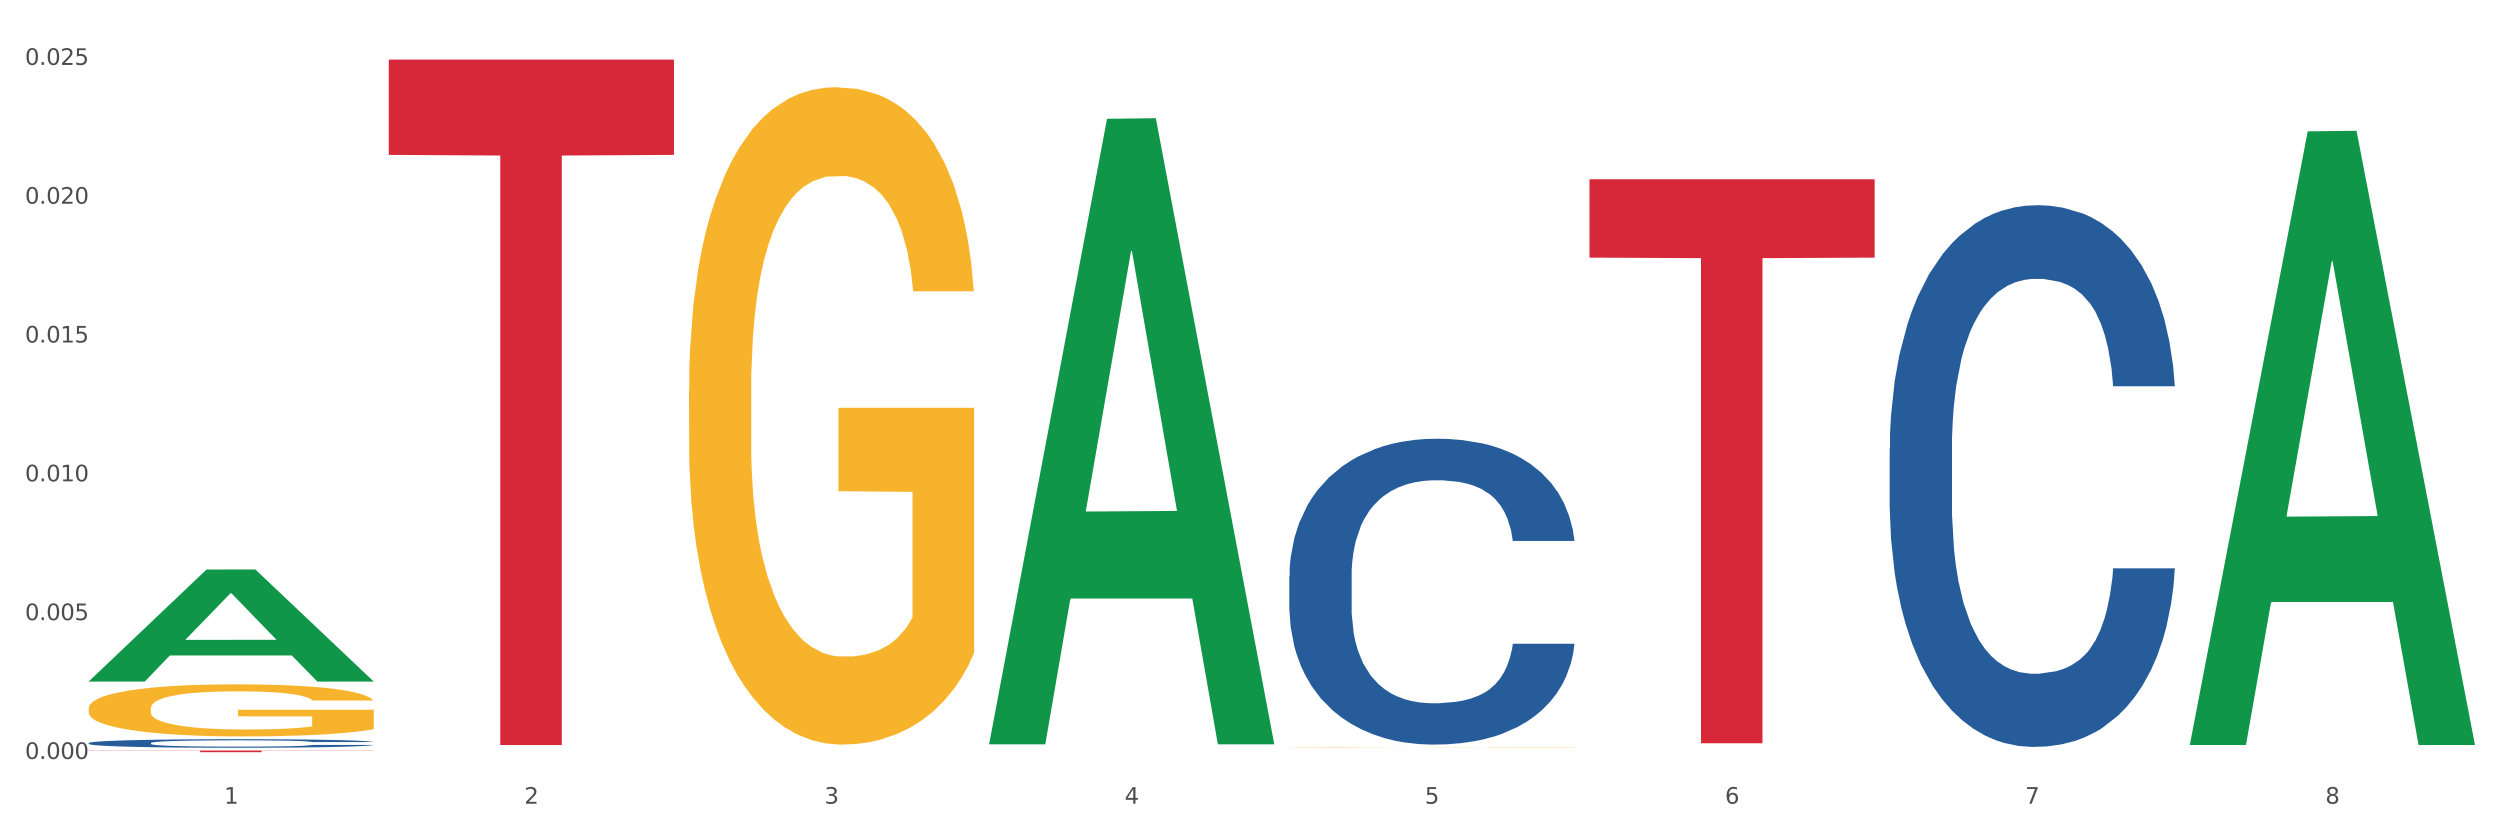
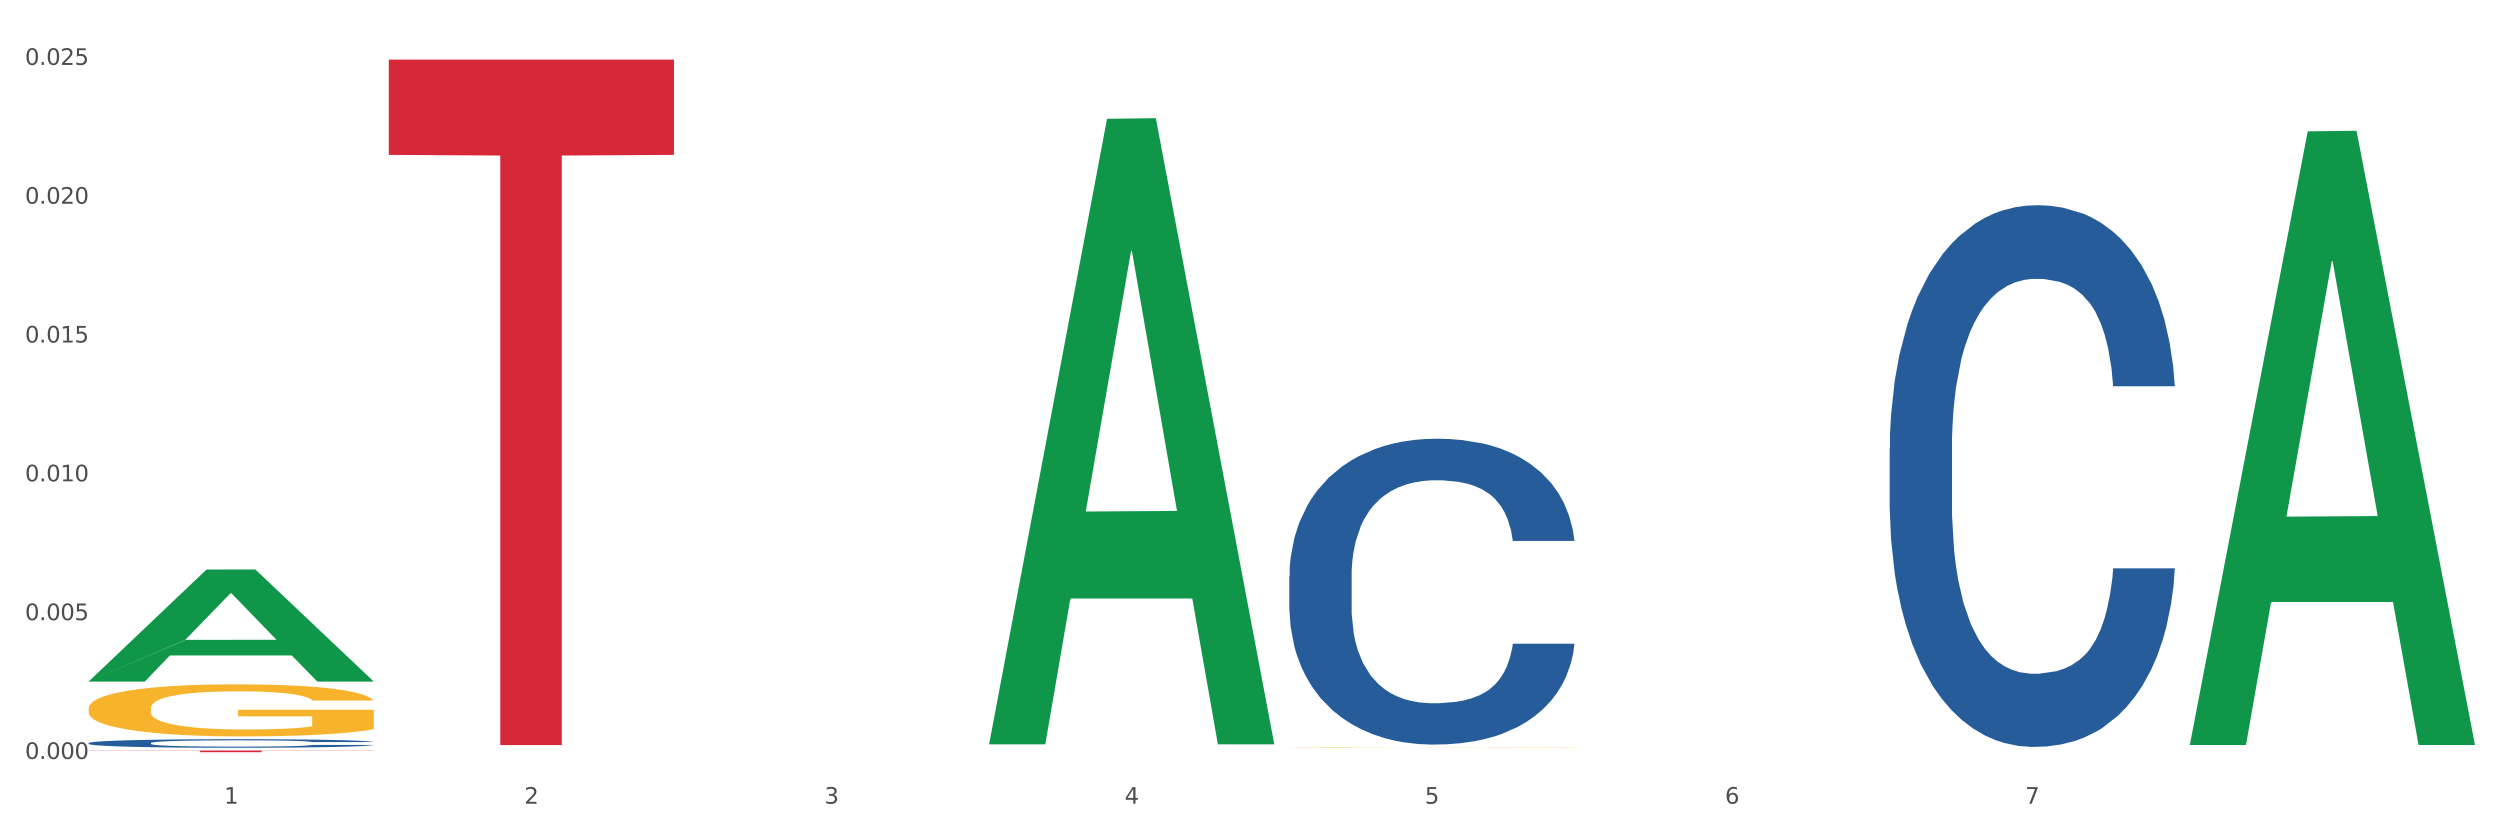
<svg xmlns="http://www.w3.org/2000/svg" xmlns:xlink="http://www.w3.org/1999/xlink" width="1080pt" height="360pt" viewBox="0 0 1080 360" version="1.1">
  <rect x="0" y="0" width="1080" height="360" fill="#333333" stroke="none" />
  <defs>
    <style type="text/css">*{stroke-linejoin: round; stroke-linecap: butt}</style>
  </defs>
  <g id="figure_1">
    <g id="patch_1">
      <path d="M 0 360  L 1080 360  L 1080 0  L 0 0  z " style="fill: #ffffff; stroke: #ffffff; stroke-linejoin: miter" />
    </g>
    <g id="axes_1">
      <g id="matplotlib.axis_1">
        <g id="xtick_1">
          <g id="text_1">
            <g style="fill: #4d4d4d" transform="translate(96.825 347.204) scale(0.096 -0.096)">
              <defs>
                <path id="DejaVuSans-31" d="M 794 531  L 1825 531  L 1825 4091  L 703 3866  L 703 4441  L 1819 4666  L 2450 4666  L 2450 531  L 3481 531  L 3481 0  L 794 0  L 794 531  z " transform="scale(0.016)" />
              </defs>
              <use xlink:href="#DejaVuSans-31" />
            </g>
          </g>
        </g>
        <g id="xtick_2">
          <g id="text_2">
            <g style="fill: #4d4d4d" transform="translate(226.5 347.204) scale(0.096 -0.096)">
              <defs>
                <path id="DejaVuSans-32" d="M 1228 531  L 3431 531  L 3431 0  L 469 0  L 469 531  Q 828 903 1448 1529  Q 2069 2156 2228 2338  Q 2531 2678 2651 2914  Q 2772 3150 2772 3378  Q 2772 3750 2511 3984  Q 2250 4219 1831 4219  Q 1534 4219 1204 4116  Q 875 4013 500 3803  L 500 4441  Q 881 4594 1212 4672  Q 1544 4750 1819 4750  Q 2544 4750 2975 4387  Q 3406 4025 3406 3419  Q 3406 3131 3298 2873  Q 3191 2616 2906 2266  Q 2828 2175 2409 1742  Q 1991 1309 1228 531  z " transform="scale(0.016)" />
              </defs>
              <use xlink:href="#DejaVuSans-32" />
            </g>
          </g>
        </g>
        <g id="xtick_3">
          <g id="text_3">
            <g style="fill: #4d4d4d" transform="translate(356.175 347.204) scale(0.096 -0.096)">
              <defs>
                <path id="DejaVuSans-33" d="M 2597 2516  Q 3050 2419 3304 2112  Q 3559 1806 3559 1356  Q 3559 666 3084 287  Q 2609 -91 1734 -91  Q 1441 -91 1130 -33  Q 819 25 488 141  L 488 750  Q 750 597 1062 519  Q 1375 441 1716 441  Q 2309 441 2620 675  Q 2931 909 2931 1356  Q 2931 1769 2642 2001  Q 2353 2234 1838 2234  L 1294 2234  L 1294 2753  L 1863 2753  Q 2328 2753 2575 2939  Q 2822 3125 2822 3475  Q 2822 3834 2567 4026  Q 2313 4219 1838 4219  Q 1578 4219 1281 4162  Q 984 4106 628 3988  L 628 4550  Q 988 4650 1302 4700  Q 1616 4750 1894 4750  Q 2613 4750 3031 4423  Q 3450 4097 3450 3541  Q 3450 3153 3228 2886  Q 3006 2619 2597 2516  z " transform="scale(0.016)" />
              </defs>
              <use xlink:href="#DejaVuSans-33" />
            </g>
          </g>
        </g>
        <g id="xtick_4">
          <g id="text_4">
            <g style="fill: #4d4d4d" transform="translate(485.85 347.204) scale(0.096 -0.096)">
              <defs>
                <path id="DejaVuSans-34" d="M 2419 4116  L 825 1625  L 2419 1625  L 2419 4116  z M 2253 4666  L 3047 4666  L 3047 1625  L 3713 1625  L 3713 1100  L 3047 1100  L 3047 0  L 2419 0  L 2419 1100  L 313 1100  L 313 1709  L 2253 4666  z " transform="scale(0.016)" />
              </defs>
              <use xlink:href="#DejaVuSans-34" />
            </g>
          </g>
        </g>
        <g id="xtick_5">
          <g id="text_5">
            <g style="fill: #4d4d4d" transform="translate(615.525 347.204) scale(0.096 -0.096)">
              <defs>
                <path id="DejaVuSans-35" d="M 691 4666  L 3169 4666  L 3169 4134  L 1269 4134  L 1269 2991  Q 1406 3038 1543 3061  Q 1681 3084 1819 3084  Q 2600 3084 3056 2656  Q 3513 2228 3513 1497  Q 3513 744 3044 326  Q 2575 -91 1722 -91  Q 1428 -91 1123 -41  Q 819 9 494 109  L 494 744  Q 775 591 1075 516  Q 1375 441 1709 441  Q 2250 441 2565 725  Q 2881 1009 2881 1497  Q 2881 1984 2565 2268  Q 2250 2553 1709 2553  Q 1456 2553 1204 2497  Q 953 2441 691 2322  L 691 4666  z " transform="scale(0.016)" />
              </defs>
              <use xlink:href="#DejaVuSans-35" />
            </g>
          </g>
        </g>
        <g id="xtick_6">
          <g id="text_6">
            <g style="fill: #4d4d4d" transform="translate(745.2 347.204) scale(0.096 -0.096)">
              <defs>
                <path id="DejaVuSans-36" d="M 2113 2584  Q 1688 2584 1439 2293  Q 1191 2003 1191 1497  Q 1191 994 1439 701  Q 1688 409 2113 409  Q 2538 409 2786 701  Q 3034 994 3034 1497  Q 3034 2003 2786 2293  Q 2538 2584 2113 2584  z M 3366 4563  L 3366 3988  Q 3128 4100 2886 4159  Q 2644 4219 2406 4219  Q 1781 4219 1451 3797  Q 1122 3375 1075 2522  Q 1259 2794 1537 2939  Q 1816 3084 2150 3084  Q 2853 3084 3261 2657  Q 3669 2231 3669 1497  Q 3669 778 3244 343  Q 2819 -91 2113 -91  Q 1303 -91 875 529  Q 447 1150 447 2328  Q 447 3434 972 4092  Q 1497 4750 2381 4750  Q 2619 4750 2861 4703  Q 3103 4656 3366 4563  z " transform="scale(0.016)" />
              </defs>
              <use xlink:href="#DejaVuSans-36" />
            </g>
          </g>
        </g>
        <g id="xtick_7">
          <g id="text_7">
            <g style="fill: #4d4d4d" transform="translate(874.875 347.204) scale(0.096 -0.096)">
              <defs>
                <path id="DejaVuSans-37" d="M 525 4666  L 3525 4666  L 3525 4397  L 1831 0  L 1172 0  L 2766 4134  L 525 4134  L 525 4666  z " transform="scale(0.016)" />
              </defs>
              <use xlink:href="#DejaVuSans-37" />
            </g>
          </g>
        </g>
        <g id="xtick_8">
          <g id="text_8">
            <g style="fill: #4d4d4d" transform="translate(1004.55 347.204) scale(0.096 -0.096)">
              <defs>
-                 <path id="DejaVuSans-38" d="M 2034 2216  Q 1584 2216 1326 1975  Q 1069 1734 1069 1313  Q 1069 891 1326 650  Q 1584 409 2034 409  Q 2484 409 2743 651  Q 3003 894 3003 1313  Q 3003 1734 2745 1975  Q 2488 2216 2034 2216  z M 1403 2484  Q 997 2584 770 2862  Q 544 3141 544 3541  Q 544 4100 942 4425  Q 1341 4750 2034 4750  Q 2731 4750 3128 4425  Q 3525 4100 3525 3541  Q 3525 3141 3298 2862  Q 3072 2584 2669 2484  Q 3125 2378 3379 2068  Q 3634 1759 3634 1313  Q 3634 634 3220 271  Q 2806 -91 2034 -91  Q 1263 -91 848 271  Q 434 634 434 1313  Q 434 1759 690 2068  Q 947 2378 1403 2484  z M 1172 3481  Q 1172 3119 1398 2916  Q 1625 2713 2034 2713  Q 2441 2713 2670 2916  Q 2900 3119 2900 3481  Q 2900 3844 2670 4047  Q 2441 4250 2034 4250  Q 1625 4250 1398 4047  Q 1172 3844 1172 3481  z " transform="scale(0.016)" />
-               </defs>
+                 </defs>
              <use xlink:href="#DejaVuSans-38" />
            </g>
          </g>
        </g>
        <g id="xtick_9" />
        <g id="xtick_10" />
        <g id="xtick_11" />
        <g id="xtick_12" />
        <g id="xtick_13" />
        <g id="xtick_14" />
        <g id="xtick_15" />
      </g>
      <g id="matplotlib.axis_2">
        <g id="ytick_1">
          <g id="text_9">
            <g style="fill: #4d4d4d" transform="translate(10.8 327.873) scale(0.096 -0.096)">
              <defs>
                <path id="DejaVuSans-30" d="M 2034 4250  Q 1547 4250 1301 3770  Q 1056 3291 1056 2328  Q 1056 1369 1301 889  Q 1547 409 2034 409  Q 2525 409 2770 889  Q 3016 1369 3016 2328  Q 3016 3291 2770 3770  Q 2525 4250 2034 4250  z M 2034 4750  Q 2819 4750 3233 4129  Q 3647 3509 3647 2328  Q 3647 1150 3233 529  Q 2819 -91 2034 -91  Q 1250 -91 836 529  Q 422 1150 422 2328  Q 422 3509 836 4129  Q 1250 4750 2034 4750  z " transform="scale(0.016)" />
                <path id="DejaVuSans-2e" d="M 684 794  L 1344 794  L 1344 0  L 684 0  L 684 794  z " transform="scale(0.016)" />
              </defs>
              <use xlink:href="#DejaVuSans-30" />
              <use xlink:href="#DejaVuSans-2e" transform="translate(63.623 0)" />
              <use xlink:href="#DejaVuSans-30" transform="translate(95.41 0)" />
              <use xlink:href="#DejaVuSans-30" transform="translate(159.033 0)" />
              <use xlink:href="#DejaVuSans-30" transform="translate(222.656 0)" />
            </g>
          </g>
        </g>
        <g id="ytick_2">
          <g id="text_10">
            <g style="fill: #4d4d4d" transform="translate(10.8 267.906) scale(0.096 -0.096)">
              <use xlink:href="#DejaVuSans-30" />
              <use xlink:href="#DejaVuSans-2e" transform="translate(63.623 0)" />
              <use xlink:href="#DejaVuSans-30" transform="translate(95.41 0)" />
              <use xlink:href="#DejaVuSans-30" transform="translate(159.033 0)" />
              <use xlink:href="#DejaVuSans-35" transform="translate(222.656 0)" />
            </g>
          </g>
        </g>
        <g id="ytick_3">
          <g id="text_11">
            <g style="fill: #4d4d4d" transform="translate(10.8 207.939) scale(0.096 -0.096)">
              <use xlink:href="#DejaVuSans-30" />
              <use xlink:href="#DejaVuSans-2e" transform="translate(63.623 0)" />
              <use xlink:href="#DejaVuSans-30" transform="translate(95.41 0)" />
              <use xlink:href="#DejaVuSans-31" transform="translate(159.033 0)" />
              <use xlink:href="#DejaVuSans-30" transform="translate(222.656 0)" />
            </g>
          </g>
        </g>
        <g id="ytick_4">
          <g id="text_12">
            <g style="fill: #4d4d4d" transform="translate(10.8 147.971) scale(0.096 -0.096)">
              <use xlink:href="#DejaVuSans-30" />
              <use xlink:href="#DejaVuSans-2e" transform="translate(63.623 0)" />
              <use xlink:href="#DejaVuSans-30" transform="translate(95.41 0)" />
              <use xlink:href="#DejaVuSans-31" transform="translate(159.033 0)" />
              <use xlink:href="#DejaVuSans-35" transform="translate(222.656 0)" />
            </g>
          </g>
        </g>
        <g id="ytick_5">
          <g id="text_13">
            <g style="fill: #4d4d4d" transform="translate(10.8 88.004) scale(0.096 -0.096)">
              <use xlink:href="#DejaVuSans-30" />
              <use xlink:href="#DejaVuSans-2e" transform="translate(63.623 0)" />
              <use xlink:href="#DejaVuSans-30" transform="translate(95.41 0)" />
              <use xlink:href="#DejaVuSans-32" transform="translate(159.033 0)" />
              <use xlink:href="#DejaVuSans-30" transform="translate(222.656 0)" />
            </g>
          </g>
        </g>
        <g id="ytick_6">
          <g id="text_14">
            <g style="fill: #4d4d4d" transform="translate(10.8 28.037) scale(0.096 -0.096)">
              <use xlink:href="#DejaVuSans-30" />
              <use xlink:href="#DejaVuSans-2e" transform="translate(63.623 0)" />
              <use xlink:href="#DejaVuSans-30" transform="translate(95.41 0)" />
              <use xlink:href="#DejaVuSans-32" transform="translate(159.033 0)" />
              <use xlink:href="#DejaVuSans-35" transform="translate(222.656 0)" />
            </g>
          </g>
        </g>
        <g id="ytick_7" />
        <g id="ytick_8" />
        <g id="ytick_9" />
        <g id="ytick_10" />
        <g id="ytick_11" />
      </g>
      <g id="PolyCollection_1">
-         <path d="M 38.283 294.355  L 38.41 294.31  L 89.211 246.041  L 110.293 245.996  L 161.474 294.446  L 137.09 294.446  L 126.041 283.164  L 73.589 283.164  L 73.208 283.346  L 62.54 294.446  L 38.283 294.446  L 38.283 294.355  L 80.193 276.431  L 119.437 276.385  L 100.006 256.323  L 99.752 256.232  L 99.498 256.368  L 80.066 276.385  L 80.193 276.431  L 38.283 294.355  z " clip-path="url(#pedac3009fa)" style="fill: #109648" />
+         <path d="M 38.283 294.355  L 38.41 294.31  L 89.211 246.041  L 110.293 245.996  L 161.474 294.446  L 137.09 294.446  L 126.041 283.164  L 73.589 283.164  L 73.208 283.346  L 62.54 294.446  L 38.283 294.446  L 38.283 294.355  L 80.193 276.431  L 119.437 276.385  L 100.006 256.323  L 99.752 256.232  L 99.498 256.368  L 80.066 276.385  L 38.283 294.355  z " clip-path="url(#pedac3009fa)" style="fill: #109648" />
        <path d="M 427.308 321.04  L 427.435 320.787  L 478.236 51.315  L 499.318 51.061  L 550.5 321.548  L 526.115 321.548  L 515.066 258.562  L 462.615 258.562  L 462.234 259.578  L 451.566 321.548  L 427.308 321.548  L 427.308 321.04  L 469.219 220.973  L 508.462 220.719  L 489.031 108.715  L 488.777 108.207  L 488.523 108.968  L 469.092 220.719  L 469.219 220.973  L 427.308 321.04  z " clip-path="url(#pedac3009fa)" style="fill: #109648" />
-         <path d="M 556.983 324.861  L 557.11 324.861  L 607.911 324.859  L 628.993 324.859  L 680.175 324.861  L 655.79 324.861  L 644.741 324.861  L 592.29 324.861  L 591.909 324.861  L 581.241 324.861  L 556.983 324.861  L 556.983 324.861  L 598.894 324.86  L 638.137 324.86  L 618.706 324.86  L 618.452 324.86  L 618.198 324.86  L 598.767 324.86  L 598.894 324.86  L 556.983 324.861  z " clip-path="url(#pedac3009fa)" style="fill: #109648" />
        <path d="M 946.009 321.356  L 946.136 321.107  L 996.936 56.74  L 1018.018 56.491  L 1069.2 321.854  L 1044.816 321.854  L 1033.767 260.061  L 981.315 260.061  L 980.934 261.058  L 970.266 321.854  L 946.009 321.854  L 946.009 321.356  L 987.919 223.184  L 1027.163 222.935  L 1007.731 113.052  L 1007.477 112.554  L 1007.223 113.301  L 987.792 222.935  L 987.919 223.184  L 946.009 321.356  z " clip-path="url(#pedac3009fa)" style="fill: #109648" />
-         <path d="M 297.633 168.909  L 297.779 168.65  L 297.779 159.312  L 298.07 151.272  L 299.524 131.818  L 301.706 115.737  L 303.306 107.178  L 304.905 100.174  L 306.796 93.171  L 309.123 85.909  L 313.341 75.274  L 315.959 69.827  L 319.159 64.121  L 324.977 55.821  L 329.195 51.152  L 333.558 47.261  L 340.685 42.593  L 345.339 40.518  L 350.284 38.961  L 356.247 37.924  L 360.756 37.664  L 370.646 38.443  L 379.082 40.777  L 383.154 42.593  L 388.39 45.705  L 391.154 47.78  L 395.663 51.93  L 400.317 57.377  L 403.517 62.046  L 408.316 70.865  L 411.952 79.684  L 415.298 90.577  L 417.043 98.099  L 418.352 105.103  L 419.516 113.143  L 420.679 125.853  L 394.499 125.853  L 393.481 116.775  L 391.881 108.215  L 389.554 99.915  L 387.518 94.727  L 384.027 88.243  L 380.827 84.093  L 377.482 80.98  L 373.41 78.387  L 370.21 77.09  L 365.701 76.052  L 356.829 76.312  L 350.866 78.387  L 346.793 80.98  L 344.175 83.315  L 341.848 85.909  L 339.23 89.54  L 336.176 94.987  L 333.994 99.915  L 331.813 106.14  L 330.067 112.365  L 328.467 119.628  L 327.158 127.409  L 326.14 135.45  L 325.268 145.306  L 324.54 161.647  L 324.54 197.182  L 324.831 205.222  L 325.558 215.857  L 326.431 223.897  L 327.886 233.494  L 329.195 239.979  L 331.667 249.316  L 334.431 257.098  L 336.612 262.026  L 338.794 266.176  L 342.575 271.882  L 346.793 276.551  L 350.429 279.404  L 355.375 281.998  L 358.72 283.035  L 361.629 283.554  L 368.755 283.554  L 373.846 282.776  L 379.518 280.96  L 383.882 278.626  L 387.518 275.773  L 391.59 271.104  L 394.208 266.695  L 394.208 212.485  L 362.21 212.225  L 362.21 176.172  L 420.825 176.172  L 420.825 281.998  L 418.352 287.445  L 415.589 292.373  L 412.68 296.782  L 408.316 302.229  L 403.08 307.417  L 398.426 311.048  L 393.481 314.161  L 387.663 317.014  L 380.1 319.608  L 375.446 320.645  L 369.628 321.423  L 362.792 321.683  L 356.829 321.164  L 351.011 319.867  L 344.903 317.533  L 338.939 314.161  L 334.431 310.789  L 329.922 306.639  L 325.122 301.192  L 321.341 296.004  L 318.432 291.335  L 315.232 285.37  L 311.741 277.588  L 309.123 270.585  L 306.796 263.323  L 304.324 253.985  L 302.578 245.944  L 300.833 235.829  L 299.815 228.307  L 298.651 216.635  L 297.779 200.294  L 297.633 168.909  z " clip-path="url(#pedac3009fa)" style="fill: #f7b32b" />
        <path d="M 556.983 322.94  L 557.129 322.94  L 557.129 322.934  L 557.42 322.929  L 558.874 322.918  L 561.056 322.908  L 562.656 322.903  L 564.256 322.899  L 566.146 322.894  L 568.473 322.89  L 572.691 322.884  L 575.309 322.88  L 578.509 322.877  L 584.327 322.872  L 588.545 322.869  L 592.908 322.867  L 600.035 322.864  L 604.689 322.863  L 609.634 322.862  L 615.597 322.861  L 620.106 322.861  L 629.996 322.861  L 638.432 322.863  L 642.505 322.864  L 647.741 322.866  L 650.504 322.867  L 655.013 322.87  L 659.667 322.873  L 662.867 322.876  L 667.667 322.881  L 671.303 322.886  L 674.648 322.893  L 676.393 322.897  L 677.702 322.902  L 678.866 322.906  L 680.029 322.914  L 653.849 322.914  L 652.831 322.909  L 651.231 322.903  L 648.904 322.898  L 646.868 322.895  L 643.377 322.891  L 640.178 322.889  L 636.832 322.887  L 632.76 322.885  L 629.56 322.885  L 625.051 322.884  L 616.179 322.884  L 610.216 322.885  L 606.144 322.887  L 603.526 322.888  L 601.198 322.89  L 598.58 322.892  L 595.526 322.896  L 593.344 322.898  L 591.163 322.902  L 589.417 322.906  L 587.818 322.91  L 586.509 322.915  L 585.49 322.92  L 584.618 322.926  L 583.891 322.936  L 583.891 322.957  L 584.181 322.962  L 584.909 322.968  L 585.781 322.973  L 587.236 322.979  L 588.545 322.983  L 591.017 322.989  L 593.781 322.993  L 595.962 322.996  L 598.144 322.999  L 601.926 323.002  L 606.144 323.005  L 609.78 323.007  L 614.725 323.008  L 618.07 323.009  L 620.979 323.009  L 628.106 323.009  L 633.196 323.009  L 638.869 323.008  L 643.232 323.006  L 646.868 323.005  L 650.94 323.002  L 653.558 322.999  L 653.558 322.966  L 621.561 322.966  L 621.561 322.944  L 680.175 322.944  L 680.175 323.008  L 677.702 323.012  L 674.939 323.015  L 672.03 323.017  L 667.667 323.021  L 662.431 323.024  L 657.776 323.026  L 652.831 323.028  L 647.013 323.029  L 639.45 323.031  L 634.796 323.032  L 628.978 323.032  L 622.142 323.032  L 616.179 323.032  L 610.361 323.031  L 604.253 323.03  L 598.29 323.028  L 593.781 323.026  L 589.272 323.023  L 584.472 323.02  L 580.691 323.017  L 577.782 323.014  L 574.582 323.01  L 571.091 323.006  L 568.473 323.001  L 566.146 322.997  L 563.674 322.991  L 561.928 322.987  L 560.183 322.98  L 559.165 322.976  L 558.001 322.969  L 557.129 322.959  L 556.983 322.94  z " clip-path="url(#pedac3009fa)" style="fill: #f7b32b" />
        <path d="M 38.283 306.037  L 38.428 306.016  L 38.428 305.276  L 38.719 304.64  L 40.174 303.099  L 42.355 301.825  L 43.955 301.147  L 45.555 300.592  L 47.446 300.037  L 49.773 299.462  L 53.991 298.619  L 56.609 298.188  L 59.809 297.736  L 65.627 297.078  L 69.844 296.708  L 74.208 296.4  L 81.335 296.03  L 85.989 295.866  L 90.934 295.743  L 96.897 295.661  L 101.406 295.64  L 111.296 295.702  L 119.732 295.887  L 123.804 296.03  L 129.04 296.277  L 131.804 296.441  L 136.312 296.77  L 140.967 297.202  L 144.166 297.571  L 148.966 298.27  L 152.602 298.969  L 155.947 299.832  L 157.693 300.427  L 159.002 300.982  L 160.165 301.619  L 161.329 302.626  L 135.149 302.626  L 134.131 301.907  L 132.531 301.229  L 130.204 300.571  L 128.168 300.16  L 124.677 299.647  L 121.477 299.318  L 118.132 299.071  L 114.059 298.866  L 110.86 298.763  L 106.351 298.681  L 97.479 298.702  L 91.516 298.866  L 87.443 299.071  L 84.825 299.256  L 82.498 299.462  L 79.88 299.749  L 76.826 300.181  L 74.644 300.571  L 72.462 301.064  L 70.717 301.558  L 69.117 302.133  L 67.808 302.749  L 66.79 303.386  L 65.917 304.167  L 65.19 305.461  L 65.19 308.276  L 65.481 308.913  L 66.208 309.756  L 67.081 310.393  L 68.535 311.153  L 69.844 311.666  L 72.317 312.406  L 75.08 313.023  L 77.262 313.413  L 79.444 313.742  L 83.225 314.194  L 87.443 314.564  L 91.079 314.79  L 96.024 314.995  L 99.37 315.077  L 102.279 315.118  L 109.405 315.118  L 114.496 315.057  L 120.168 314.913  L 124.531 314.728  L 128.168 314.502  L 132.24 314.132  L 134.858 313.783  L 134.858 309.489  L 102.86 309.468  L 102.86 306.612  L 161.474 306.612  L 161.474 314.995  L 159.002 315.427  L 156.238 315.817  L 153.329 316.166  L 148.966 316.598  L 143.73 317.009  L 139.076 317.296  L 134.131 317.543  L 128.313 317.769  L 120.75 317.974  L 116.096 318.057  L 110.278 318.118  L 103.442 318.139  L 97.479 318.098  L 91.661 317.995  L 85.552 317.81  L 79.589 317.543  L 75.08 317.276  L 70.572 316.947  L 65.772 316.516  L 61.99 316.105  L 59.082 315.735  L 55.882 315.262  L 52.391 314.646  L 49.773 314.091  L 47.446 313.516  L 44.973 312.776  L 43.228 312.139  L 41.483 311.338  L 40.465 310.742  L 39.301 309.817  L 38.428 308.523  L 38.283 306.037  z " clip-path="url(#pedac3009fa)" style="fill: #f7b32b" />
-         <path d="M 686.658 77.433  L 809.85 77.433  L 809.85 111.294  L 761.391 111.523  L 761.391 321.096  L 734.826 321.096  L 734.826 111.523  L 686.658 111.294  L 686.658 77.662  L 686.658 77.433  z " clip-path="url(#pedac3009fa)" style="fill: #d62839" />
        <path d="M 167.958 25.759  L 291.149 25.759  L 291.149 66.911  L 242.69 67.189  L 242.69 321.882  L 216.125 321.882  L 216.125 67.189  L 167.958 66.911  L 167.958 26.038  L 167.958 25.759  z " clip-path="url(#pedac3009fa)" style="fill: #d62839" />
        <path d="M 38.283 324.226  L 161.474 324.226  L 161.474 324.327  L 113.015 324.327  L 113.015 324.95  L 86.45 324.95  L 86.45 324.327  L 38.283 324.327  L 38.283 324.227  L 38.283 324.226  z " clip-path="url(#pedac3009fa)" style="fill: #d62839" />
        <path d="M 38.283 320.995  L 38.429 320.991  L 38.429 320.897  L 38.865 320.769  L 40.467 320.532  L 42.506 320.353  L 46.001 320.143  L 47.894 320.056  L 50.369 319.958  L 55.466 319.799  L 61.29 319.664  L 65.368 319.589  L 68.426 319.542  L 75.27 319.458  L 79.201 319.42  L 83.278 319.39  L 86.773 319.37  L 92.598 319.346  L 97.258 319.336  L 102.645 319.333  L 107.159 319.336  L 113.13 319.349  L 121.867 319.39  L 125.216 319.414  L 129.73 319.454  L 134.39 319.508  L 138.176 319.562  L 142.544 319.64  L 147.058 319.741  L 151.427 319.87  L 154.485 319.988  L 156.96 320.113  L 159.144 320.265  L 160.746 320.431  L 161.474 320.569  L 134.827 320.569  L 134.098 320.444  L 132.642 320.309  L 131.186 320.218  L 129.584 320.143  L 127.109 320.059  L 124.925 320.005  L 121.284 319.941  L 117.935 319.9  L 115.168 319.877  L 111.819 319.856  L 104.684 319.836  L 99.587 319.836  L 96.384 319.843  L 92.452 319.86  L 89.103 319.883  L 85.171 319.924  L 82.113 319.968  L 79.056 320.025  L 77.308 320.066  L 74.687 320.14  L 72.94 320.201  L 70.61 320.306  L 69.299 320.38  L 66.969 320.573  L 65.95 320.714  L 65.513 320.812  L 65.222 320.921  L 65.222 321.448  L 66.096 321.684  L 66.824 321.785  L 67.989 321.9  L 70.173 322.049  L 73.377 322.194  L 76.726 322.299  L 79.492 322.363  L 82.113 322.411  L 84.735 322.448  L 87.938 322.482  L 90.559 322.502  L 94.491 322.522  L 99.151 322.532  L 102.791 322.532  L 110.217 322.515  L 113.567 322.498  L 116.77 322.475  L 120.265 322.438  L 123.032 322.397  L 124.633 322.367  L 127.255 322.302  L 129.293 322.235  L 131.041 322.157  L 132.205 322.09  L 133.516 321.988  L 134.535 321.873  L 134.827 321.813  L 161.474 321.813  L 160.892 321.934  L 159.873 322.052  L 157.834 322.211  L 156.232 322.302  L 153.757 322.414  L 151.136 322.509  L 147.495 322.613  L 144.146 322.691  L 140.651 322.759  L 136.865 322.819  L 130.021 322.904  L 127.546 322.927  L 122.304 322.968  L 118.226 322.992  L 112.256 323.015  L 106.14 323.029  L 99.733 323.032  L 94.054 323.025  L 87.793 323.005  L 83.861 322.985  L 79.492 322.955  L 74.396 322.907  L 69.59 322.85  L 65.076 322.782  L 60.854 322.704  L 56.922 322.617  L 51.825 322.471  L 48.039 322.329  L 45.273 322.198  L 43.38 322.086  L 41.487 321.944  L 40.467 321.846  L 38.865 321.61  L 38.283 321.39  L 38.283 320.995  z " clip-path="url(#pedac3009fa)" style="fill: #255c99" />
        <path d="M 556.983 248.899  L 557.129 248.778  L 557.129 245.399  L 557.566 240.814  L 559.168 232.366  L 561.206 225.97  L 564.701 218.488  L 566.594 215.351  L 569.07 211.851  L 574.166 206.179  L 579.991 201.352  L 584.068 198.697  L 587.126 197.008  L 593.97 193.991  L 597.902 192.664  L 601.979 191.578  L 605.474 190.853  L 611.298 190.009  L 615.958 189.647  L 621.346 189.526  L 625.86 189.647  L 631.83 190.129  L 640.567 191.578  L 643.916 192.422  L 648.43 193.87  L 653.09 195.801  L 656.876 197.732  L 661.245 200.508  L 665.759 204.128  L 670.127 208.714  L 673.185 212.937  L 675.661 217.402  L 677.845 222.833  L 679.447 228.746  L 680.175 233.694  L 653.527 233.694  L 652.799 229.229  L 651.343 224.402  L 649.887 221.143  L 648.285 218.488  L 645.809 215.472  L 643.625 213.541  L 639.985 211.248  L 636.635 209.8  L 633.869 208.955  L 630.52 208.231  L 623.384 207.507  L 618.288 207.507  L 615.084 207.748  L 611.153 208.352  L 607.803 209.196  L 603.872 210.644  L 600.814 212.213  L 597.756 214.265  L 596.009 215.713  L 593.387 218.368  L 591.64 220.54  L 589.31 224.281  L 588 226.936  L 585.67 233.814  L 584.65 238.883  L 584.214 242.382  L 583.922 246.244  L 583.922 265.07  L 584.796 273.517  L 585.524 277.137  L 586.689 281.24  L 588.873 286.55  L 592.077 291.739  L 595.426 295.48  L 598.193 297.773  L 600.814 299.463  L 603.435 300.79  L 606.639 301.997  L 609.26 302.721  L 613.191 303.445  L 617.851 303.807  L 621.491 303.807  L 628.918 303.204  L 632.267 302.6  L 635.471 301.755  L 638.965 300.428  L 641.732 298.98  L 643.334 297.894  L 645.955 295.601  L 647.994 293.187  L 649.741 290.412  L 650.906 287.998  L 652.216 284.378  L 653.236 280.275  L 653.527 278.103  L 680.175 278.103  L 679.592 282.447  L 678.573 286.671  L 676.534 292.343  L 674.933 295.601  L 672.457 299.583  L 669.836 302.962  L 666.196 306.703  L 662.846 309.479  L 659.352 311.892  L 655.566 314.064  L 648.722 317.081  L 646.246 317.926  L 641.004 319.374  L 636.927 320.219  L 630.956 321.064  L 624.841 321.546  L 618.433 321.667  L 612.754 321.426  L 606.493 320.702  L 602.561 319.978  L 598.193 318.891  L 593.096 317.202  L 588.291 315.151  L 583.777 312.737  L 579.554 309.961  L 575.622 306.824  L 570.526 301.635  L 566.74 296.566  L 563.973 291.86  L 562.08 287.878  L 560.187 282.809  L 559.168 279.31  L 557.566 270.862  L 556.983 263.018  L 556.983 248.899  z " clip-path="url(#pedac3009fa)" style="fill: #255c99" />
        <path d="M 816.334 193.8  L 816.479 193.586  L 816.479 187.602  L 816.916 179.48  L 818.518 164.518  L 820.556 153.191  L 824.051 139.939  L 825.944 134.382  L 828.42 128.184  L 833.516 118.138  L 839.341 109.589  L 843.418 104.887  L 846.476 101.894  L 853.32 96.551  L 857.252 94.2  L 861.329 92.276  L 864.824 90.994  L 870.648 89.498  L 875.308 88.857  L 880.696 88.643  L 885.21 88.857  L 891.18 89.712  L 899.917 92.276  L 903.266 93.773  L 907.781 96.337  L 912.44 99.757  L 916.226 103.177  L 920.595 108.093  L 925.109 114.505  L 929.477 122.627  L 932.535 130.107  L 935.011 138.015  L 937.195 147.633  L 938.797 158.106  L 939.525 166.869  L 912.877 166.869  L 912.149 158.961  L 910.693 150.412  L 909.237 144.641  L 907.635 139.939  L 905.159 134.596  L 902.975 131.176  L 899.335 127.115  L 895.986 124.55  L 893.219 123.054  L 889.87 121.772  L 882.735 120.489  L 877.638 120.489  L 874.434 120.917  L 870.503 121.985  L 867.154 123.482  L 863.222 126.046  L 860.164 128.825  L 857.106 132.458  L 855.359 135.023  L 852.738 139.725  L 850.99 143.573  L 848.66 150.198  L 847.35 154.9  L 845.02 167.083  L 844.001 176.06  L 843.564 182.258  L 843.273 189.098  L 843.273 222.44  L 844.146 237.402  L 844.874 243.814  L 846.039 251.081  L 848.224 260.485  L 851.427 269.675  L 854.776 276.301  L 857.543 280.362  L 860.164 283.354  L 862.785 285.705  L 865.989 287.843  L 868.61 289.125  L 872.541 290.408  L 877.201 291.049  L 880.842 291.049  L 888.268 289.98  L 891.617 288.912  L 894.821 287.415  L 898.316 285.064  L 901.082 282.499  L 902.684 280.576  L 905.305 276.515  L 907.344 272.24  L 909.091 267.324  L 910.256 263.05  L 911.567 256.638  L 912.586 249.371  L 912.877 245.524  L 939.525 245.524  L 938.942 253.218  L 937.923 260.699  L 935.885 270.744  L 934.283 276.515  L 931.807 283.568  L 929.186 289.553  L 925.546 296.178  L 922.197 301.094  L 918.702 305.369  L 914.916 309.216  L 908.072 314.56  L 905.596 316.056  L 900.354 318.621  L 896.277 320.117  L 890.307 321.613  L 884.191 322.468  L 877.784 322.681  L 872.105 322.254  L 865.843 320.972  L 861.911 319.689  L 857.543 317.766  L 852.446 314.773  L 847.641 311.14  L 843.127 306.865  L 838.904 301.949  L 834.972 296.392  L 829.876 287.202  L 826.09 278.225  L 823.323 269.889  L 821.43 262.836  L 819.537 253.859  L 818.518 247.661  L 816.916 232.7  L 816.334 218.807  L 816.334 193.8  z " clip-path="url(#pedac3009fa)" style="fill: #255c99" />
      </g>
    </g>
  </g>
  <defs>
    <clipPath id="pedac3009fa">
      <rect x="38.283" y="10.8" width="1030.917" height="329.109" />
    </clipPath>
  </defs>
</svg>